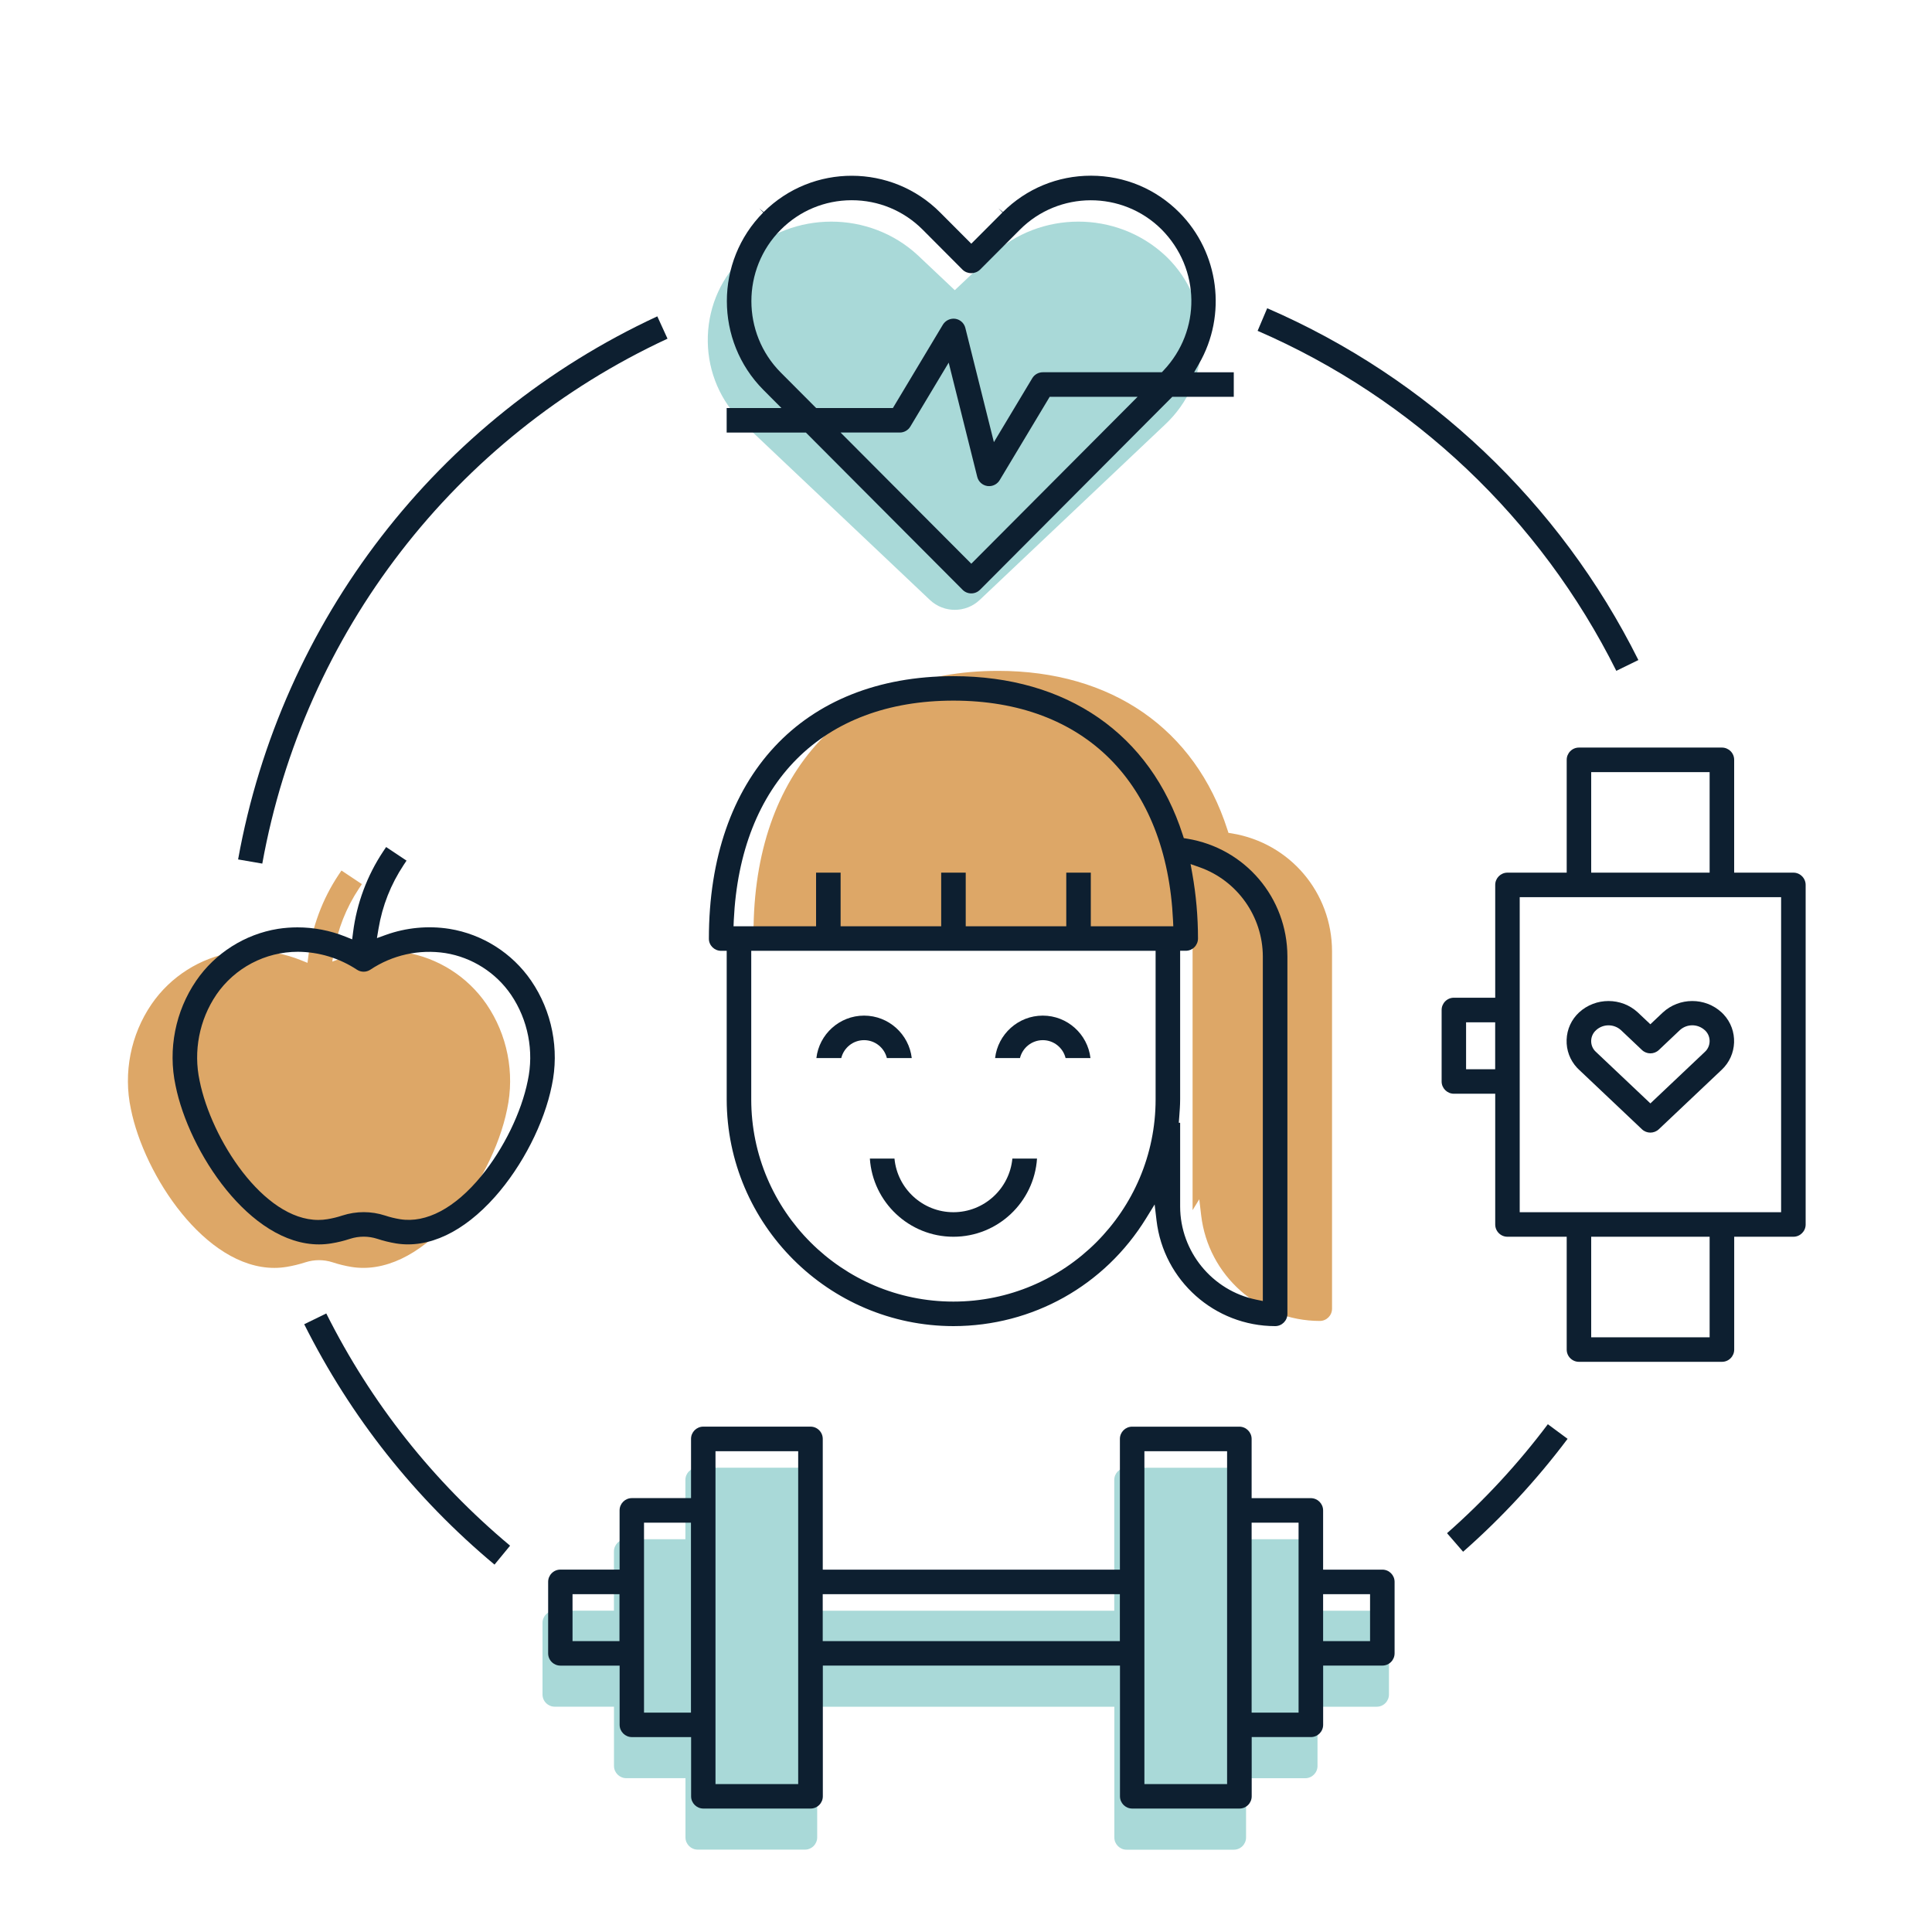
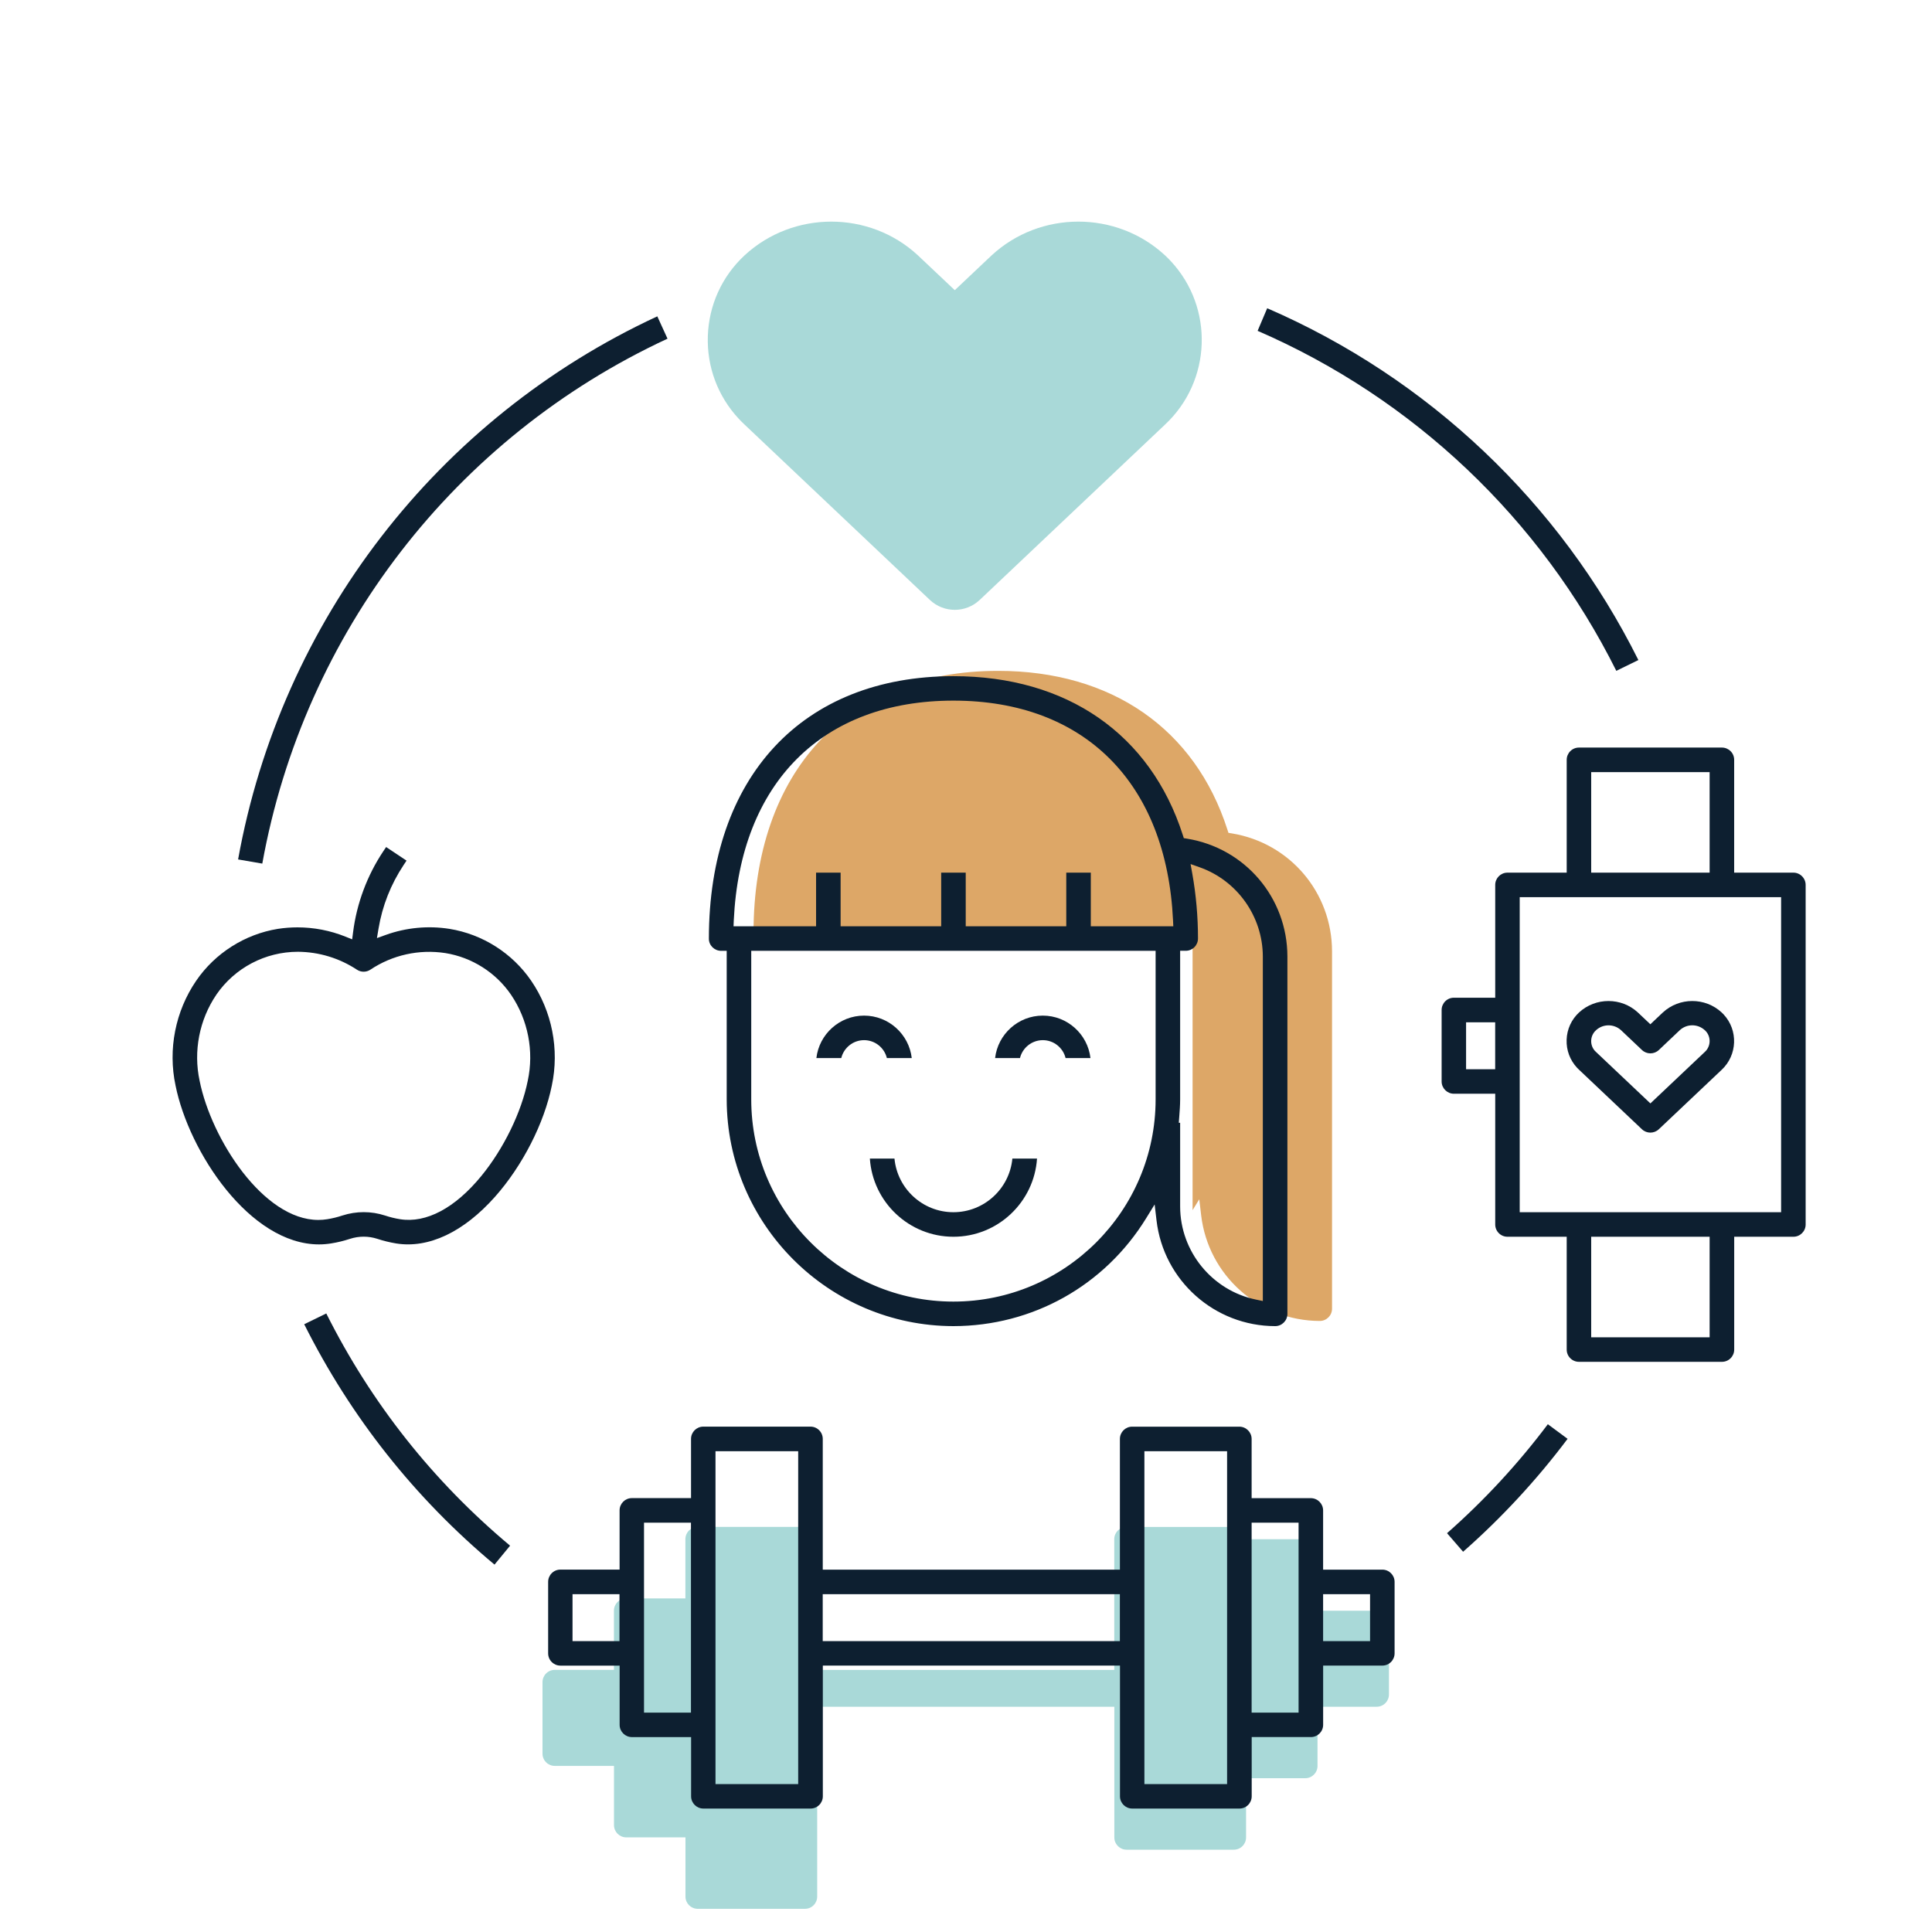
<svg xmlns="http://www.w3.org/2000/svg" id="Layer_3" x="0px" y="0px" viewBox="0 0 500 500" style="enable-background:new 0 0 500 500;" xml:space="preserve">
  <style type="text/css">
	.st0{fill:#DDA767;}
	.st1{fill:#A9D9D8;}
	.st2{fill:#0D1F30;}
</style>
-   <path class="st0" d="M125.9,259.88c-4.89-7.14-12.6-12.03-21.14-13.41c-5.51-0.87-11.2-0.33-16.44,1.55l-2.33,0.84l0.41-2.44  c0.99-5.93,3.18-11.47,6.5-16.48l0.75-1.13l-5.28-3.52l-0.75,1.12c-4.16,6.24-6.86,13.47-7.8,20.91l-0.24,1.86l-1.74-0.7  c-3.96-1.59-8.18-2.4-12.42-2.4c-1.69,0-3.39,0.13-5.07,0.39c-8.53,1.38-16.24,6.27-21.13,13.41c-5.4,7.89-7.35,17.78-5.35,27.13  c3.45,17.18,19.24,41.12,37.13,41.12c0,0,0,0,0,0c1.06,0,2.12-0.09,3.17-0.26c1.64-0.27,3.27-0.67,4.85-1.18  c2.32-0.75,4.77-0.75,7.08,0c1.58,0.52,3.21,0.92,4.85,1.19c8.39,1.36,17.48-2.93,25.61-12.09c7.1-8,12.73-19.02,14.69-28.76  C133.25,277.67,131.3,267.78,125.9,259.88z" />
-   <path class="st1" d="M356.29,416.85l0-1.45L356.29,416.85h-15.33v-15.32c0-1.75-1.42-3.17-3.17-3.18h-15.33v-15.32  c0-1.75-1.42-3.17-3.17-3.18h-27.75h0c-1.75,0-3.17,1.42-3.17,3.17v33.83h-76.9v-33.83c0-0.85-0.33-1.65-0.93-2.25  c-0.6-0.6-1.39-0.93-2.24-0.93h-27.75h0c-1.75,0-3.17,1.42-3.17,3.17v15.33h-15.32h0c-1.75,0-3.17,1.42-3.17,3.17v15.33h-15.32h0  c-0.85,0-1.64,0.33-2.24,0.93c-0.6,0.6-0.93,1.4-0.93,2.24v18.5c0,0.85,0.33,1.65,0.93,2.25c0.6,0.6,1.4,0.93,2.24,0.93h15.33v15.32  c0,1.75,1.42,3.17,3.17,3.18h15.33v15.32c0,1.75,1.42,3.17,3.17,3.17h27.75h0c0.85,0,1.64-0.33,2.24-0.93  c0.6-0.6,0.93-1.4,0.93-2.24V441.7h76.9v33.83c0,1.75,1.42,3.17,3.17,3.17h27.75h0c0.85,0,1.65-0.33,2.24-0.93  c0.6-0.6,0.93-1.4,0.93-2.24V460.2h15.32h0c1.75,0,3.17-1.42,3.17-3.17V441.7h15.32h0c0.85,0,1.64-0.33,2.24-0.93  c0.6-0.6,0.93-1.4,0.93-2.24v-18.5C359.46,418.27,358.04,416.85,356.29,416.85z" />
+   <path class="st1" d="M356.29,416.85l0-1.45L356.29,416.85h-15.33v-15.32c0-1.75-1.42-3.17-3.17-3.18h-15.33c0-1.75-1.42-3.17-3.17-3.18h-27.75h0c-1.75,0-3.17,1.42-3.17,3.17v33.83h-76.9v-33.83c0-0.85-0.33-1.65-0.93-2.25  c-0.6-0.6-1.39-0.93-2.24-0.93h-27.75h0c-1.75,0-3.17,1.42-3.17,3.17v15.33h-15.32h0c-1.75,0-3.17,1.42-3.17,3.17v15.33h-15.32h0  c-0.85,0-1.64,0.33-2.24,0.93c-0.6,0.6-0.93,1.4-0.93,2.24v18.5c0,0.85,0.33,1.65,0.93,2.25c0.6,0.6,1.4,0.93,2.24,0.93h15.33v15.32  c0,1.75,1.42,3.17,3.17,3.18h15.33v15.32c0,1.75,1.42,3.17,3.17,3.17h27.75h0c0.85,0,1.64-0.33,2.24-0.93  c0.6-0.6,0.93-1.4,0.93-2.24V441.7h76.9v33.83c0,1.75,1.42,3.17,3.17,3.17h27.75h0c0.85,0,1.65-0.33,2.24-0.93  c0.6-0.6,0.93-1.4,0.93-2.24V460.2h15.32h0c1.75,0,3.17-1.42,3.17-3.17V441.7h15.32h0c0.85,0,1.64-0.33,2.24-0.93  c0.6-0.6,0.93-1.4,0.93-2.24v-18.5C359.46,418.27,358.04,416.85,356.29,416.85z" />
  <path class="st0" d="M318.79,215.68l-0.87-0.14l-0.27-0.84c-8.39-26.11-30.02-41.08-59.34-41.08c-39.05,0-63.3,26.03-63.3,67.93  c0,1.75,1.42,3.17,3.17,3.18l1.45,0l0,0.17h109.01v68.29l1.73-2.82l0.49,4.15c1.83,15.56,15.03,27.32,30.7,27.34c0,0,0,0,0,0  c1.75,0,3.17-1.42,3.17-3.17v-92.5C344.71,230.96,333.8,218.14,318.79,215.68z" />
  <path class="st1" d="M192.69,109.88l47.97,45.39c3.61,3.41,9.27,3.41,12.88,0l47.93-45.35c12.11-11.28,12.78-30.26,1.53-42.34  c-0.48-0.52-0.99-1.02-1.5-1.5c-12.57-11.64-32.31-11.63-44.89,0.03l-9.51,8.99l-9.55-9.02c-12.54-11.63-32.27-11.63-44.86,0.01  c-5.84,5.44-9.22,12.84-9.5,20.83c-0.28,7.99,2.56,15.62,8.01,21.47C191.68,108.9,192.17,109.4,192.69,109.88z" />
-   <path class="st2" d="M251.37,63.07l-8.07-8.09c-12.55-12.61-33.03-12.67-45.65-0.11l-1.14-0.91l1.03,1.02  c-12.57,12.65-12.57,33.24,0,45.9l4.7,4.72h-14.18v6.35h20.51l40.55,40.69c0.6,0.6,1.39,0.93,2.24,0.93c0,0,0,0,0.01,0  c0.85,0,1.64-0.33,2.24-0.93l0.11-0.1l49.67-49.85h15.91v-6.35h-10.26l1.25-2.17c7.31-12.68,5.22-28.8-5.09-39.19  c-6.08-6.11-14.18-9.49-22.8-9.51c-0.03,0-0.05,0-0.08,0c-8.59,0-16.67,3.34-22.77,9.4l-1.14-0.91v0l1.03,1.02L251.37,63.07z   M251.37,145.89l-33.83-33.95h15.33c1.11,0,2.15-0.59,2.72-1.54l9.93-16.55l7.39,29.56c0.31,1.25,1.34,2.18,2.61,2.37  c0.15,0.02,0.31,0.03,0.48,0.03c1.1,0,2.14-0.59,2.71-1.54l12.95-21.58h22.75L251.37,145.89z M263.93,59.46  c10.08-10.13,26.53-10.18,36.67-0.1c10.12,10.2,10.3,26.21,0.51,36.53l-0.43,0.45h-30.81c-1.11,0-2.15,0.59-2.72,1.54l-9.93,16.55  l-7.39-29.56c-0.31-1.25-1.34-2.18-2.61-2.37c-1.26-0.17-2.52,0.42-3.2,1.52l-12.94,21.58h-19.86l-9.18-9.21  c-10.11-10.18-10.11-26.74,0-36.92c4.88-4.91,11.39-7.63,18.32-7.65c0.02,0,0.05,0,0.07,0c6.9,0,13.39,2.68,18.28,7.54l10.41,10.45  c1.25,1.19,3.25,1.19,4.52-0.03L263.93,59.46z" />
  <path class="st2" d="M186.62,246.07l1.45,0l0,1.45v37c0.04,32.32,26.36,58.64,58.68,58.68c20.5-0.03,39.14-10.47,49.88-27.93  l2.19-3.56l0.49,4.15c1.83,15.56,15.03,27.32,30.7,27.34c0,0,0,0,0,0c1.75,0,3.17-1.42,3.17-3.17v-92.5  c-0.03-15.2-10.94-28.02-25.94-30.48l-0.87-0.14l-0.27-0.84c-8.39-26.11-30.02-41.08-59.34-41.08c-39.05,0-63.3,26.03-63.3,67.93  C183.44,244.64,184.87,246.07,186.62,246.07z M299.07,284.52c0,28.85-23.47,52.33-52.33,52.33c-28.85,0-52.32-23.47-52.32-52.33  v-38.45h104.65V284.52z M305.19,289.03c0.11-1.47,0.23-2.99,0.23-4.52v-38.45l1.45,0c0,0,0,0,0,0c0.85,0,1.64-0.33,2.24-0.93  c0.6-0.6,0.93-1.4,0.93-2.24c0-5.63-0.49-11.29-1.48-16.82l-0.44-2.45l2.35,0.83c9.74,3.45,16.31,12.72,16.35,23.06v89.19  l-1.74-0.36c-11.38-2.34-19.64-12.46-19.66-24.08v-21.68h-0.35L305.19,289.03z M189.9,238.2c1.68-35.62,22.93-56.88,56.84-56.88  s55.16,21.26,56.84,56.88l0.07,1.52H282.3v-13.88h-6.35v13.88h-26.02v-13.88h-6.35v13.88h-26.03v-13.88h-6.35v13.88h-21.36  L189.9,238.2z" />
  <path class="st2" d="M229.52,273.82h6.44c-0.72-6.17-5.98-10.98-12.34-10.98s-11.62,4.81-12.34,10.98h6.44  c0.65-2.65,3.05-4.63,5.9-4.63C226.47,269.19,228.87,271.17,229.52,273.82z" />
  <path class="st2" d="M275.77,273.82h6.44c-0.72-6.17-5.98-10.98-12.34-10.98s-11.62,4.81-12.34,10.98h6.44  c0.65-2.65,3.05-4.62,5.9-4.63h0C272.72,269.19,275.12,271.17,275.77,273.82z" />
  <path class="st2" d="M231.49,299.84h-6.37c0.75,11.28,10.16,20.23,21.63,20.23c11.47,0,20.88-8.95,21.63-20.23H262  c-0.73,7.77-7.3,13.88-15.26,13.88S232.22,307.61,231.49,299.84z" />
  <path class="st2" d="M90.58,320.61c2.32-0.75,4.77-0.75,7.08,0c1.58,0.52,3.21,0.92,4.85,1.19c8.39,1.36,17.48-2.93,25.61-12.09  c7.1-8,12.73-19.02,14.69-28.76c2-9.37,0.05-19.26-5.35-27.15c-4.89-7.14-12.6-12.03-21.14-13.41c-5.51-0.87-11.2-0.33-16.44,1.55  l-2.33,0.84l0.41-2.44c0.99-5.93,3.18-11.47,6.5-16.48l0.75-1.13l-5.28-3.52l-0.75,1.12c-4.16,6.24-6.86,13.47-7.8,20.91l-0.24,1.86  l-1.74-0.7c-3.96-1.59-8.18-2.4-12.42-2.4c-1.69,0-3.39,0.13-5.07,0.39c-8.53,1.38-16.24,6.27-21.13,13.41  c-5.4,7.89-7.35,17.78-5.35,27.13c3.45,17.18,19.24,41.12,37.13,41.12c0,0,0,0,0,0c1.06,0,2.12-0.09,3.17-0.26  C87.37,321.53,89,321.13,90.58,320.61z M82.38,315.72c-14.22,0-27.7-20.93-30.72-36.02c-1.65-7.65-0.08-15.78,4.33-22.27l0-0.01  c4.78-6.95,12.67-11.1,21.11-11.1c0,0,0.01,0,0.01,0c5.46,0.04,10.74,1.65,15.29,4.65c1.04,0.68,2.39,0.68,3.44-0.01  c5.72-3.82,12.63-5.35,19.44-4.3c6.87,1.11,13.05,5.04,16.97,10.77c4.41,6.5,5.99,14.62,4.33,22.29c-1.63,8.12-6.23,17.56-12,24.61  c-6.81,8.32-14.28,12.29-21.05,11.2c-1.31-0.21-2.61-0.53-3.87-0.95c-3.61-1.17-7.44-1.17-11.07,0c-1.26,0.42-2.57,0.74-3.88,0.95  C83.93,315.66,83.15,315.72,82.38,315.72z" />
  <path class="st2" d="M464.13,225.84H448.8v-29.2c0-0.85-0.33-1.65-0.93-2.24c-0.6-0.6-1.4-0.93-2.24-0.93h-37h0  c-0.85,0-1.64,0.33-2.24,0.93c-0.6,0.6-0.93,1.4-0.93,2.24v29.2h-15.33h0c-1.75,0-3.17,1.42-3.17,3.17v29.2h-10.7h0  c-0.85,0-1.64,0.33-2.24,0.93c-0.6,0.6-0.93,1.4-0.93,2.24v18.5c0,1.75,1.42,3.17,3.17,3.18h10.7v33.83c0,0.85,0.33,1.65,0.93,2.25  c0.6,0.6,1.39,0.93,2.24,0.93h15.33v29.2c0,0.85,0.33,1.65,0.93,2.24c0.6,0.6,1.39,0.93,2.24,0.93h37.01h0  c0.85,0,1.64-0.33,2.24-0.93c0.6-0.6,0.93-1.4,0.93-2.24v-29.2h15.32h0c1.75,0,3.17-1.42,3.17-3.17v-87.88  c0-0.85-0.33-1.64-0.93-2.24C465.77,226.17,464.97,225.84,464.13,225.84z M386.95,276.72h-7.53v-12.15h7.53V276.72z M411.8,199.82  h30.65v26.02H411.8V199.82z M442.45,346.09H411.8v-26.02h30.65V346.09z M460.95,313.72H393.3v-81.53h67.65V313.72z" />
  <path class="st2" d="M408.67,276.86l16.26,15.39c1.22,1.16,3.14,1.16,4.37,0l16.25-15.37c4.1-3.82,4.33-10.26,0.52-14.35  c-0.16-0.18-0.33-0.35-0.51-0.51c-4.26-3.95-10.95-3.94-15.22,0.01l-3.23,3.05l-3.24-3.06c-4.25-3.94-10.94-3.94-15.21,0  c-1.98,1.84-3.13,4.35-3.22,7.06c-0.1,2.71,0.87,5.3,2.72,7.28C408.33,276.53,408.5,276.69,408.67,276.86z M412.75,266.92  c0.11-0.12,0.22-0.23,0.34-0.34c1.83-1.64,4.58-1.63,6.41,0.01l5.44,5.15c1.22,1.16,3.14,1.16,4.37,0l5.45-5.16  c1.83-1.65,4.59-1.64,6.42,0.01c0.75,0.66,1.2,1.59,1.26,2.6c0.06,1.01-0.27,1.99-0.94,2.75c-0.11,0.12-0.23,0.24-0.35,0.35  l-14.03,13.27l-14.08-13.32C411.51,270.89,411.36,268.49,412.75,266.92z" />
  <path class="st2" d="M357.75,406.22l0-1.45L357.75,406.22h-15.33v-15.32c0-1.75-1.42-3.17-3.17-3.18h-15.33v-15.32  c0-1.75-1.42-3.17-3.17-3.18h-27.75h0c-1.75,0-3.17,1.42-3.17,3.17v33.83h-76.9v-33.83c0-0.85-0.33-1.65-0.93-2.25  c-0.6-0.6-1.39-0.93-2.24-0.93h-27.75h0c-1.75,0-3.17,1.42-3.17,3.17v15.33h-15.32h0c-1.75,0-3.17,1.42-3.17,3.17v15.33h-15.32h0  c-0.85,0-1.64,0.33-2.24,0.93c-0.6,0.6-0.93,1.4-0.93,2.24v18.5c0,0.85,0.33,1.65,0.93,2.25c0.6,0.6,1.4,0.93,2.24,0.93h15.33v15.32  c0,1.75,1.42,3.17,3.17,3.18h15.33v15.32c0,1.75,1.42,3.17,3.17,3.17h27.75h0c0.85,0,1.64-0.33,2.24-0.93  c0.6-0.6,0.93-1.4,0.93-2.24v-33.83h76.9v33.83c0,1.75,1.42,3.17,3.17,3.17h27.75h0c0.85,0,1.65-0.33,2.24-0.93  c0.6-0.6,0.93-1.4,0.93-2.24v-15.33h15.32h0c1.75,0,3.17-1.42,3.17-3.17v-15.33h15.32h0c0.85,0,1.64-0.33,2.24-0.93  c0.6-0.6,0.93-1.4,0.93-2.24v-18.5C360.92,407.64,359.5,406.22,357.75,406.22z M160.32,424.72h-12.15v-12.15h12.15V424.72z   M178.82,443.22h-12.15v-49.15h12.15V443.22z M206.57,461.72h-21.4v-86.15h21.4V461.72z M289.82,424.72h-76.9v-12.15h76.9V424.72z   M317.57,461.72h-21.4v-86.15h21.4V461.72z M336.07,443.22h-12.15v-49.15h12.15V443.22z M354.57,424.72h-12.15v-12.15h12.15V424.72z  " />
  <path class="st2" d="M84.44,339.92l-5.71,2.79c12.05,24.05,28.61,44.97,49.25,62.21l4.03-4.9  C112.08,383.35,96.08,363.15,84.44,339.92z" />
  <path class="st2" d="M374.49,396.79l4.16,4.8c9.97-8.78,19.06-18.6,27.04-29.22l-5.11-3.78  C392.88,378.84,384.11,388.32,374.49,396.79z" />
  <path class="st2" d="M418.3,173.61l5.71-2.79c-20.3-40.71-54.32-72.96-96.06-91.05l-2.48,5.85  C365.79,103.11,398.67,134.27,418.3,173.61z" />
  <path class="st2" d="M170.11,81.87c-56.94,26.41-97.36,78.78-108.49,140.55l6.26,1.08c10.78-59.7,49.85-110.31,104.87-135.85  L170.11,81.87z" />
</svg>